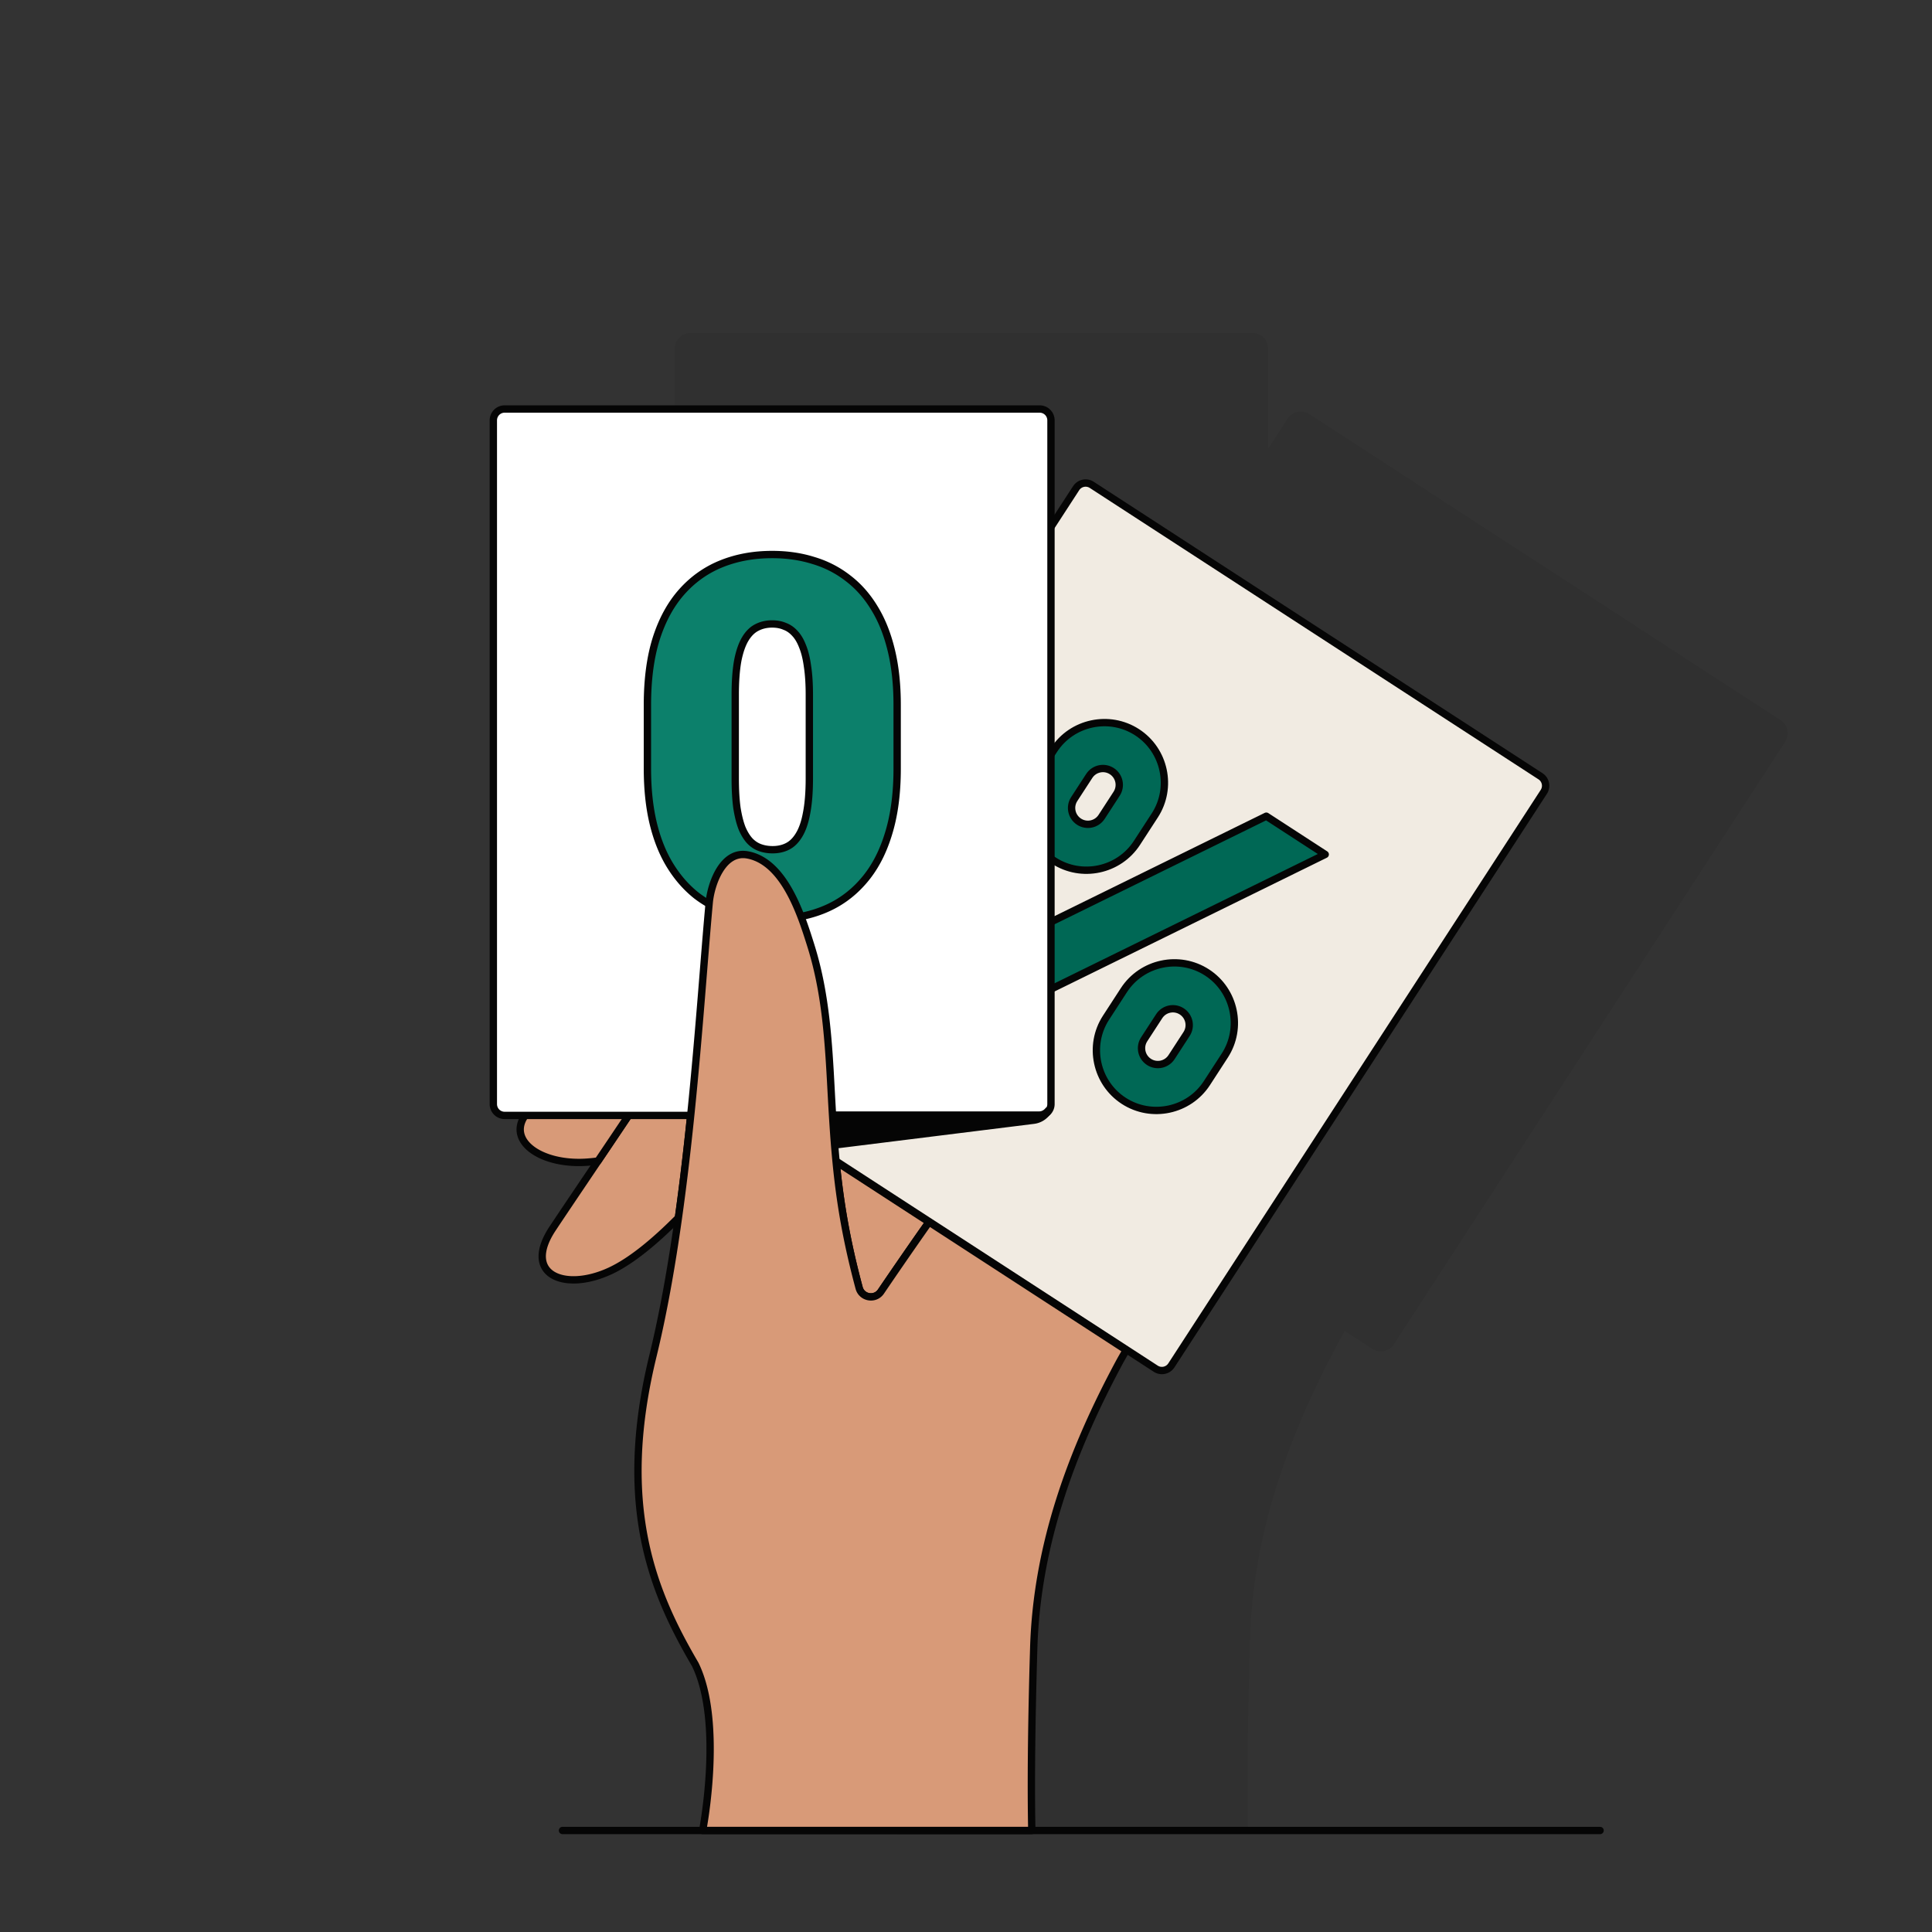
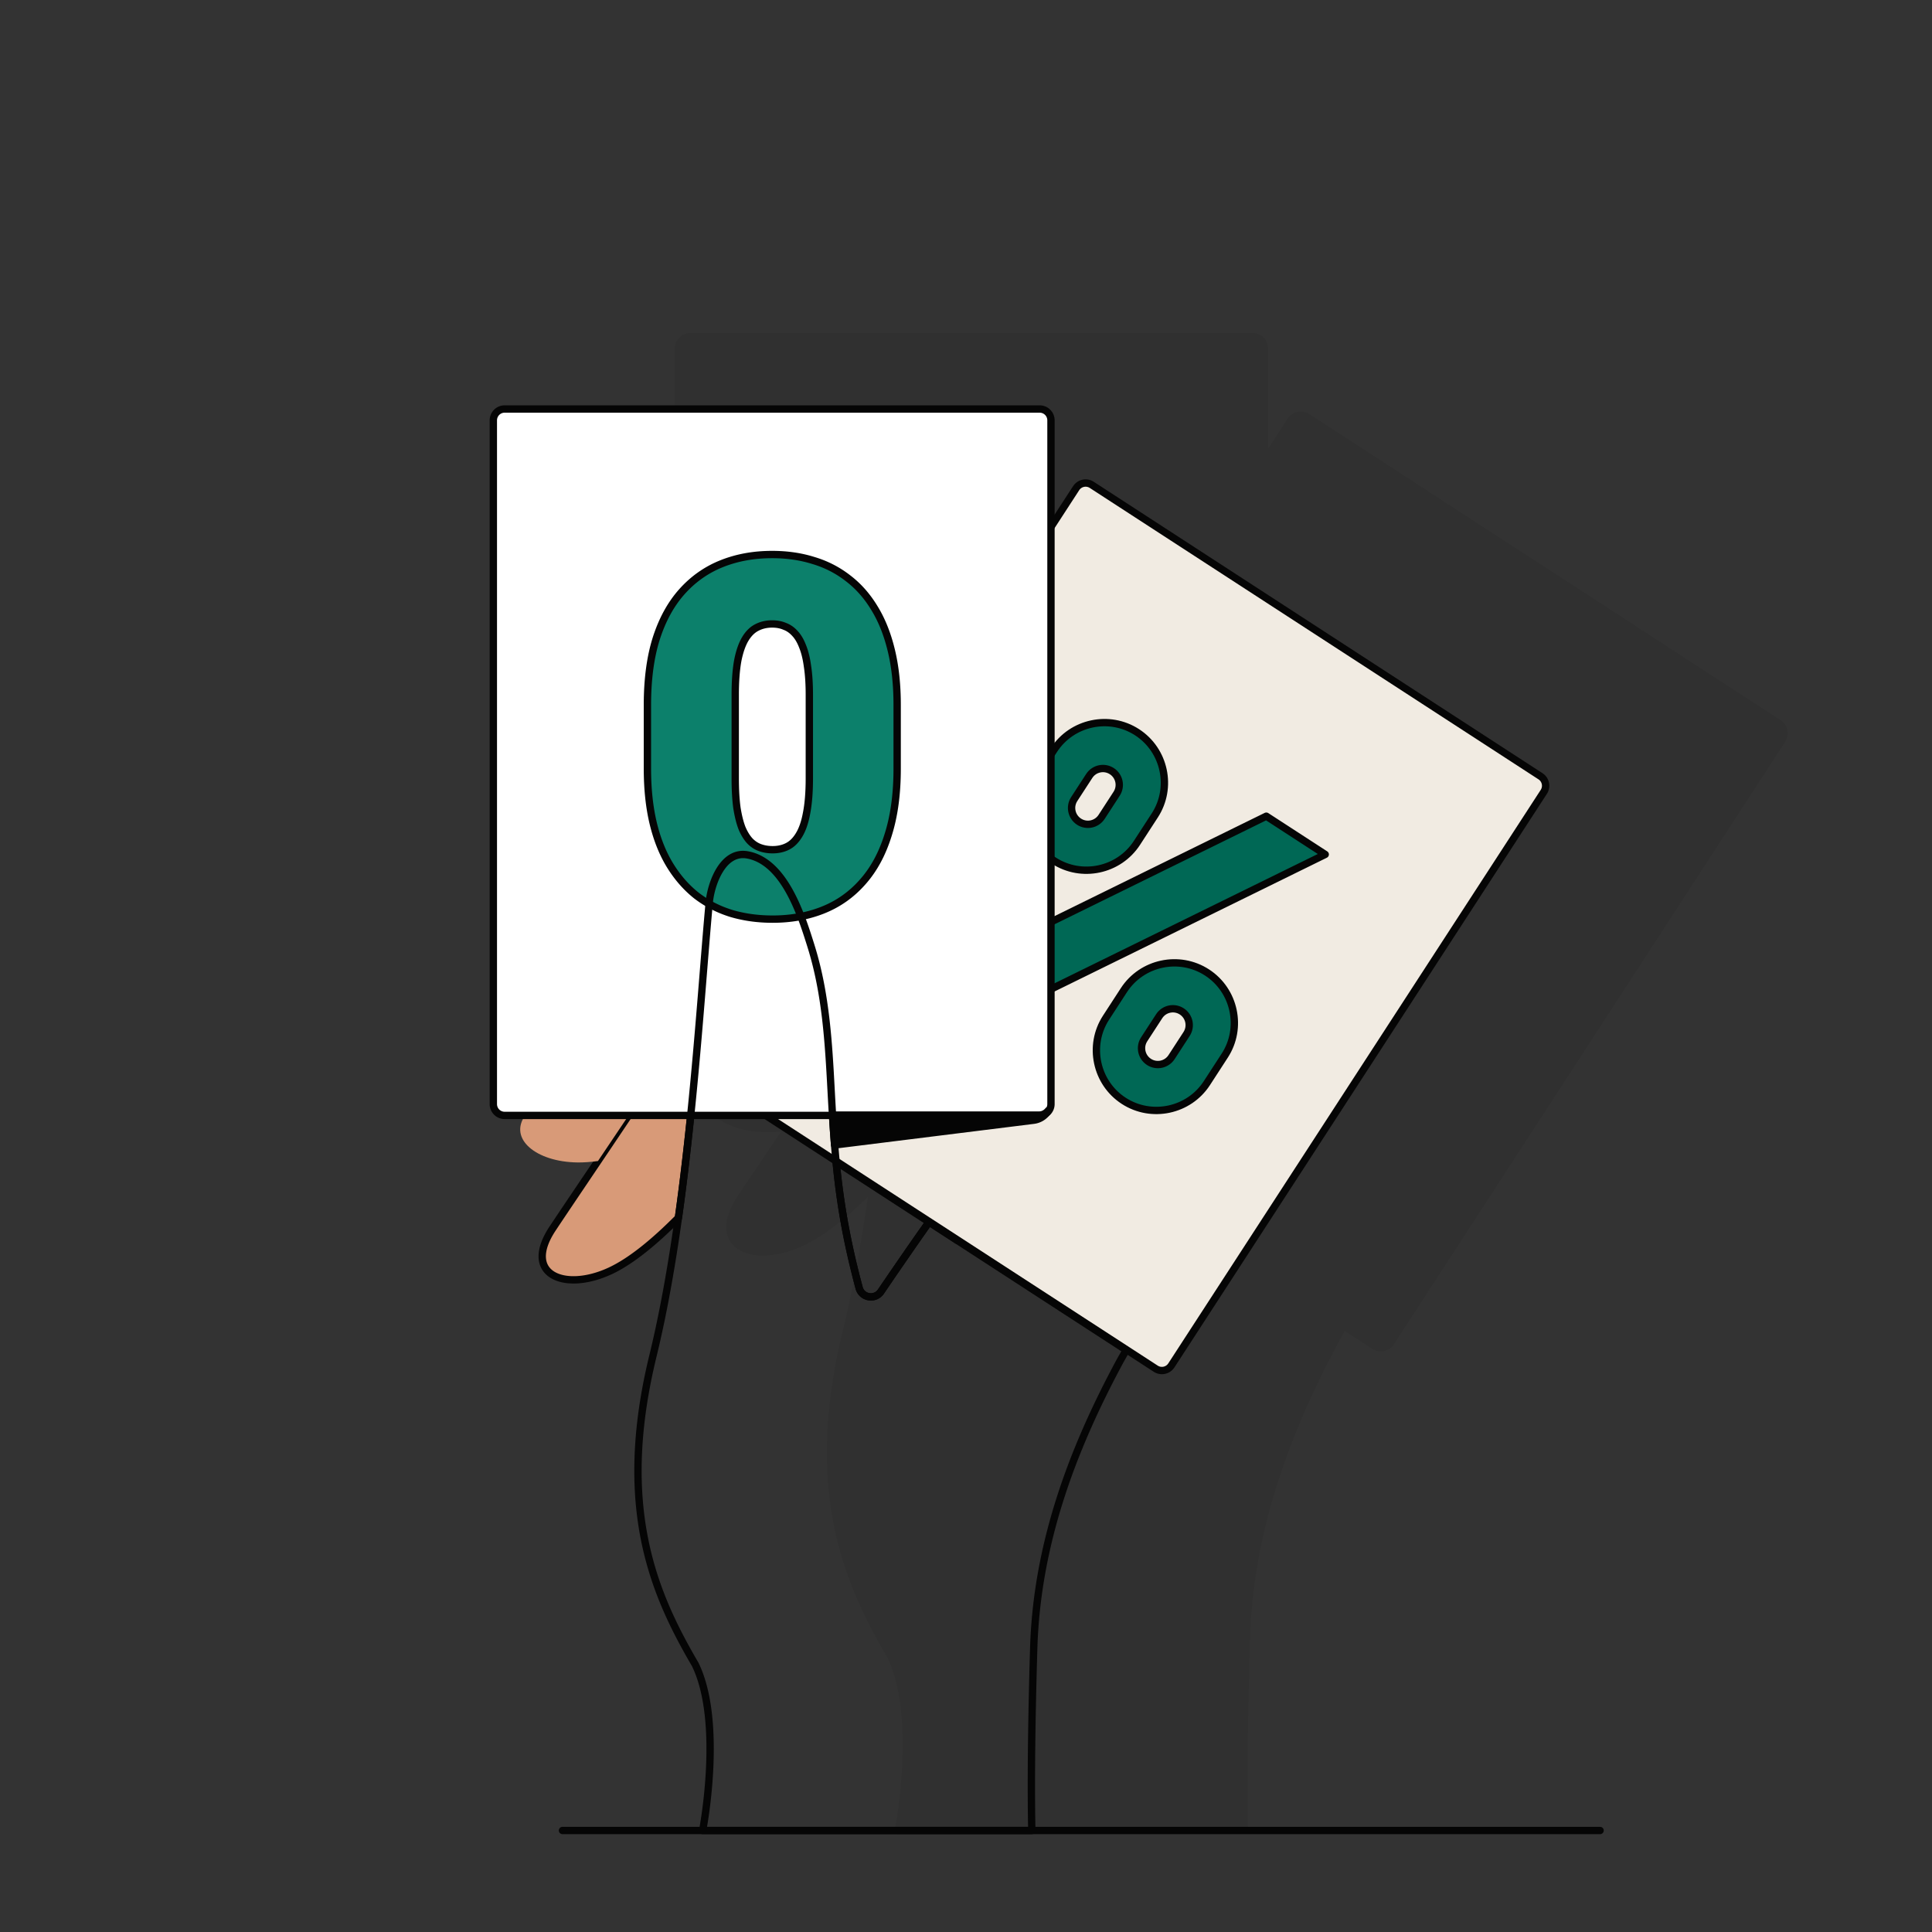
<svg xmlns="http://www.w3.org/2000/svg" width="1580" height="1580" fill="none">
  <rect width="100%" height="100%" fill="#333333" stroke="none" />
  <path fill="#050505" d="M1461.75 596.99a12.68 12.68 0 0 0-5.51-8.02l-385.55-250.38c-5.88-3.82-13.78-2.14-17.59 3.74l-16.05 24.72v-82.01c0-7.01-5.71-12.72-12.72-12.72H564.62c-7.01 0-12.72 5.71-12.72 12.72v587.57c0 7.01 5.71 12.72 12.72 12.72h12.58c-2.88 6.23-2.87 12.69.11 18.6 6.58 13.05 26.08 21.7 49.7 22.03 3.65.05 7.57-.12 11.72-.5l-3.88 5.76c-12.83 19.04-24.96 37.02-31.5 46.9-14.52 21.93-9.01 34.13-4.43 39.46 10.15 11.81 33.82 12.36 57.57 1.35 15.45-7.17 32.94-20.31 53.29-40.07-6.11 42-12.86 77.95-20.6 109.68-14.51 59.5-16.8 111.83-7 159.97 8.95 43.98 27.05 78.85 43.59 107.17 23.63 48.48 6.29 139.83 6.11 140.75a3 3 0 0 0 2.94 3.57h282.82c.81 0 1.58-.32 2.14-.9.56-.58.87-1.35.86-2.16-1.01-50.3.34-112.91 1.65-156.58 2.35-78.32 25.71-156.12 73.52-244.86.75-1.4 2.35-4.19 4-7.05l22.54 14.64c2.85 1.85 6.25 2.48 9.57 1.77 3.32-.71 6.17-2.66 8.02-5.51l320.01-492.78c1.85-2.85 2.48-6.25 1.77-9.57l.03-.01Z" opacity=".06" />
  <path fill="#D89A78" d="M554.83 995.85c3.93-27.97 7.22-56.28 10.06-83.86h-50.66c-21.54 32.19-50.75 75.25-62.34 92.75-25.02 37.78 9.89 51.88 46.99 34.67 17.83-8.27 37.35-24.79 55.95-43.55v-.01Z" />
  <path fill="#050505" d="M564.89 908.99a3.001 3.001 0 0 1 2.984 3.307c-2.843 27.606-6.137 55.954-10.073 83.97l-.002-.001a3 3 0 0 1-.838 1.706l-1.752 1.757c-17.844 17.801-36.684 33.641-54.206 42.001l-.861.4c-9.567 4.44-19.068 6.9-27.587 7.43-8.479.53-16.199-.83-22-4.29-5.923-3.52-9.702-9.17-10.091-16.6-.381-7.25 2.482-15.86 8.924-25.59 11.59-17.496 40.835-60.607 62.349-92.758l.108-.153a3.004 3.004 0 0 1 2.385-1.179h50.66Zm-49.06 6c-21.471 32.071-50.007 74.146-61.439 91.41-6.067 9.16-8.222 16.48-7.935 21.96.278 5.3 2.854 9.19 7.169 11.76 4.436 2.64 10.837 3.94 18.555 3.45 7.68-.48 16.456-2.72 25.438-6.88 17.103-7.93 36.045-23.83 54.377-42.236 3.707-26.489 6.842-53.28 9.567-79.464H515.83Zm38.988 80.858.012.002h.004l-.016-.003v.001Z" />
  <path fill="#D89A78" d="M472.07 950.66c5.31.07 10.99-.35 16.95-1.17 8.61-12.77 17.41-25.85 25.21-37.51H429.6c-14.01 19.49 9.02 38.2 42.47 38.67v.01Z" />
-   <path fill="#050505" d="M514.23 908.98a3 3 0 0 1 2.493 4.668 12817.055 12817.055 0 0 1-25.216 37.519l-.092.13a3.002 3.002 0 0 1-1.986 1.165c-6.073.836-11.906 1.27-17.398 1.198l.04-3h-.001l-.039 3a2.813 2.813 0 0 1-.261-.016c-17.066-.287-31.861-5.189-40.709-12.94-4.474-3.92-7.554-8.691-8.402-14.057-.856-5.414.626-11.02 4.506-16.418l.109-.144a3 3 0 0 1 2.326-1.105h84.63Zm-83.036 6c-2.441 3.874-3.122 7.486-2.609 10.73.575 3.638 2.717 7.228 6.429 10.481 7.483 6.555 20.823 11.23 37.098 11.459a2.8 2.8 0 0 1 .225.012c4.674.048 9.677-.293 14.95-.969 7.233-10.73 14.575-21.642 21.322-31.713h-77.415Z" />
-   <path fill="#D89A78" d="M683.76 950.02c3.19 32.89 8.38 64.17 18.84 103.22 2.2 8.23 13.06 10.06 17.84 3 8.84-13.06 24.8-36.3 39.32-56.87l23.06 14.98-99.06-64.33Z" />
  <path fill="#050505" d="M682.203 947.456a3 3 0 0 1 3.191.048l75.936 49.313.064.037 23.06 14.976.127.09a2.998 2.998 0 0 1 .755 4.06 3.004 3.004 0 0 1-4.15.89l-20.64-13.41c-14.047 19.95-29.128 41.91-37.622 54.46-6.22 9.19-20.358 6.81-23.222-3.91-10.505-39.21-15.723-70.656-18.928-103.7a3 3 0 0 1 1.429-2.854Zm5.172 8.488c3.115 29.484 8.027 58.126 17.162 92.896l.961 3.62v.01c1.536 5.74 9.118 7.02 12.457 2.09 8.486-12.54 23.521-34.44 37.556-54.37l-68.136-44.246Z" />
  <path fill="#F1EBE2" stroke="#050505" stroke-linecap="round" stroke-linejoin="round" stroke-width="6" d="M1259.8 634.824 892.861 396.528a9.249 9.249 0 0 0-12.795 2.719L575.498 868.24c-2.782 4.285-1.565 10.014 2.72 12.796l366.943 238.294c4.285 2.78 10.014 1.57 12.796-2.72l304.563-468.991c2.79-4.284 1.57-10.013-2.72-12.795Z" />
  <path fill="#006855" stroke="#050505" stroke-linecap="round" stroke-linejoin="round" stroke-width="6" d="M1035.6 667.472 765.125 800.334l48.173 31.284 270.482-132.857-48.18-31.289ZM861.779 703.79c22.678 14.727 53.277 8.223 68.004-14.455l14.602-22.484c14.727-22.678 8.223-53.277-14.455-68.004-22.677-14.727-53.276-8.223-68.003 14.455l-14.602 22.485c-14.727 22.677-8.223 53.276 14.454 68.003Zm16.727-50.306 12.277-18.903c4.019-6.19 12.291-7.948 18.481-3.928 6.189 4.019 7.947 12.291 3.928 18.481l-12.276 18.903c-4.02 6.19-12.292 7.948-18.481 3.928-6.19-4.019-7.948-12.291-3.929-18.481ZM987.13 795.305c-22.678-14.727-53.277-8.223-68.004 14.454l-14.601 22.485c-14.727 22.678-8.223 53.277 14.454 68.004 22.678 14.727 53.277 8.223 68.004-14.455l14.597-22.485c14.73-22.677 8.23-53.276-14.45-68.003Zm-29.012 69.203c-4.019 6.19-12.291 7.948-18.481 3.929-6.189-4.02-7.947-12.292-3.928-18.481l12.276-18.904c4.02-6.189 12.292-7.948 18.481-3.928 6.19 4.019 7.948 12.291 3.929 18.481l-12.277 18.903Z" />
  <path fill="#fff" stroke="#050505" stroke-linecap="round" stroke-linejoin="round" stroke-width="6" d="M850.24 334.49H412.71a9.25 9.25 0 0 0-9.25 9.25v559.21a9.25 9.25 0 0 0 9.25 9.25h437.53a9.25 9.25 0 0 0 9.25-9.25V343.74a9.25 9.25 0 0 0-9.25-9.25Z" />
  <path fill="#0C806B" stroke="#050505" stroke-linejoin="round" stroke-width="6" d="M631.483 453.49c11.97 0 23.131 1.594 33.465 4.809 10.5 3.096 20.01 7.949 28.509 14.554 8.519 6.491 15.728 14.652 21.635 24.445l.563.926c5.777 9.62 10.189 20.878 13.275 33.731 3.192 13.169 4.772 28.061 4.772 44.652v51.953c0 20.667-2.434 38.762-7.368 54.232-4.788 15.42-11.743 28.306-20.922 38.571l.001.001c-9.032 10.245-19.837 17.879-32.391 22.874-12.501 4.974-26.23 7.439-41.148 7.439-11.976 0-23.202-1.53-33.661-4.614a.425.425 0 0 1-.033-.011c-10.484-3.225-19.983-8.072-28.476-14.543l-.042-.033c-8.37-6.615-15.564-14.829-21.592-24.607-6.052-9.819-10.653-21.32-13.839-34.461l-.001-.007c-3.19-13.295-4.77-28.25-4.77-44.841v-51.953c0-20.788 2.366-38.879 7.168-54.217l.005-.015c4.921-15.43 11.945-28.323 21.131-38.588 9.157-10.235 20.022-17.865 32.571-22.858 12.502-4.974 26.23-7.439 41.148-7.439Zm0 56.781c-4.769 0-8.965 1.01-12.655 2.97l-.031.016c-3.455 1.784-6.53 4.738-9.168 9.055-2.613 4.276-4.728 10.141-6.249 17.727l-.253 1.441c-1.223 7.314-1.847 16.213-1.847 26.728v68.36c0 9.149.451 17.082 1.34 23.816 1.014 6.575 2.393 12.118 4.108 16.664 1.842 4.415 4.004 7.92 6.438 10.594 2.433 2.543 5.171 4.356 8.227 5.487 3.147 1.166 6.631 1.767 10.481 1.767 4.657 0 8.733-.952 12.296-2.791 3.455-1.783 6.53-4.737 9.168-9.055l.012-.019c2.734-4.398 4.847-10.323 6.237-17.903a.65.65 0 0 1 .008-.038c1.513-7.691 2.287-17.185 2.287-28.522v-68.36c0-9.008-.515-16.792-1.528-23.372l-.008-.055c-.888-6.595-2.268-12.054-4.093-16.434a1.847 1.847 0 0 1-.026-.067c-1.718-4.417-3.81-7.829-6.21-10.344a1.065 1.065 0 0 1-.046-.049c-2.439-2.671-5.171-4.532-8.201-5.654a2.802 2.802 0 0 1-.127-.051c-2.97-1.256-6.341-1.911-10.16-1.911Z" />
  <path fill="#050505" d="M681.15 916.82v.05c.43 6.65.89 13.13 1.4 19.51l162.78-20.26c5.13-.64 9.43-3.65 11.89-7.85a9.91 9.91 0 0 1-7.73 3.71H680.85l.3 4.84Z" />
  <path fill="#050505" d="M854.883 906.388a3 3 0 0 1 4.926 3.398c-2.913 4.973-8.015 8.551-14.108 9.311l-162.781 20.26a2.998 2.998 0 0 1-3.36-2.739 1271.39 1271.39 0 0 1-1.403-19.554l3.001-.195h-.008l-2.993.195-.003-.095c-.1-1.589-.199-3.198-.298-4.805a2.998 2.998 0 0 1 2.994-3.184h168.64a6.911 6.911 0 0 0 5.393-2.592Zm-170.739 10.245.002.081c.358 5.54.74 10.96 1.151 16.3l144.904-18.034h-146.16l.103 1.653Z" />
-   <path fill="#D89A78" d="M759.76 999.369c-14.52 20.571-30.47 43.811-39.32 56.871-4.77 7.05-15.63 5.22-17.84-3-13.89-51.83-18.48-89.971-21.45-136.371v-.05c-.32-5.07-.63-10.24-.93-15.53-.03-.47-.05-.95-.08-1.42-.14-2.48-.27-4.98-.41-7.53-2.12-39.98-4.39-79.8-16.38-118.26-.28-.91-.58-1.86-.88-2.82-.06-.19-.12-.39-.19-.59-.27-.87-.55-1.749-.84-2.649-.05-.161-.1-.331-.16-.5a379.458 379.458 0 0 0-3.45-10.371c0-.02-.02-.04-.02-.06-1.28-3.66-2.68-7.43-4.22-11.21-8.68-21.39-21.72-43.07-42.41-46.76-19.95-3.55-29.72 23.35-31.18 39.08-7.96 85.64-16.57 249.861-46.04 370.721-30.2 123.87.98 194.73 34.58 252.23 23.25 47.53 6.1 135.84 6.1 135.84h269.17c-.96-47.59.29-106.65 1.57-149.16 2.52-83.82 30.62-160.63 70.32-234.31.97-1.8 3.27-5.78 5.34-9.4l-161.3-104.751h.02Z" />
  <path fill="#050505" d="M586.107 709.847c5.334-8.595 13.613-15.547 25.052-13.772l.547.09.001.001c11.291 2.014 20.307 8.912 27.513 17.807 7.198 8.883 12.758 19.958 17.148 30.774a241.06 241.06 0 0 1 4.267 11.333l.026.076a384.138 384.138 0 0 1 3.477 10.451h-.002a250.883 250.883 0 0 1 1.009 3.173c.077.227.148.458.186.576l.003.009c.295.944.599 1.907.88 2.822l.561 1.823c11.629 38.307 13.866 77.865 15.95 117.17.14 2.555.27 5.027.409 7.498l.08 1.42.001.021c.3 5.284.61 10.448.929 15.511l-3.002.19h.008l2.994-.19c.002.03.001.06.002.09 2.962 46.246 7.531 84.17 21.351 135.74 1.544 5.74 9.132 7.01 12.459 2.1h.001c8.822-13.02 24.689-36.14 39.174-56.67a3.003 3.003 0 0 1 2.609-1.521h.02c.671 0 1.307.225 1.822.619L922.674 1101.6l-1.634 2.52 2.604 1.49c-2.092 3.66-4.356 7.58-5.303 9.33-39.573 73.45-67.461 149.79-69.963 232.98-1.279 42.5-2.527 101.5-1.569 149.01.016.8-.292 1.58-.856 2.16-.565.57-1.337.9-2.143.9H574.64a3 3 0 0 1-2.945-3.57h.001c0-.01.001-.01.002-.01l.008-.05.035-.18.135-.73c.117-.65.288-1.61.498-2.85.419-2.48.993-6.08 1.611-10.56 1.236-8.96 2.642-21.39 3.327-35.29 1.377-27.93-.199-61.17-11.425-84.19-16.847-28.85-33.197-61.24-41.502-102.04-8.318-40.87-8.531-90 6.66-152.31 29.401-120.579 37.988-284.427 45.968-370.289.763-8.212 3.676-19.344 9.094-28.074Zm24.546-7.775c-8.226-1.463-14.629 3.176-19.447 10.939-4.819 7.764-7.521 17.948-8.219 25.466-7.939 85.418-16.573 250.01-46.112 371.153-15.008 61.56-14.731 109.79-6.61 149.69 8.125 39.92 24.135 71.69 40.865 100.32.038.06.073.13.105.19 11.985 24.5 13.454 59.13 12.07 87.21-.696 14.12-2.123 26.73-3.377 35.82a362.882 362.882 0 0 1-1.705 11.13h262.531c-.849-47.12.374-104.64 1.627-146.25 2.539-84.45 30.851-161.73 70.678-235.64l.433-.79a530.42 530.42 0 0 1 3.535-6.22l-156.484-101.62c-14.046 19.94-29.115 41.9-37.62 54.45-6.214 9.18-20.345 6.79-23.22-3.9-13.956-52.08-18.569-90.425-21.547-136.959-.003-.038-.003-.076-.004-.113-.319-5.05-.627-10.2-.926-15.467l-.042-.744a44.91 44.91 0 0 0-.038-.676l-.001-.023c-.14-2.48-.271-4.999-.41-7.534l-.001-.006c-2.123-40.031-4.387-79.48-16.248-117.526l-.003-.011 2.867-.882.125-.04-2.992.922c-.277-.899-.571-1.83-.874-2.799-.077-.243-.111-.36-.16-.502l2.835-.993-.004.002-2.831.991a284.557 284.557 0 0 0-.864-2.72l-.008-.026-.126-.396 2.839-1.003-.01.004-2.829.999-.029-.087-.8-2.49a345.005 345.005 0 0 0-2.615-7.775l-.003-.007-.062-.183a233.465 233.465 0 0 0-4.13-10.965l-.002-.004 2.78-1.128.122-.051-2.902 1.179c-4.29-10.572-9.588-21.031-16.252-29.257-6.656-8.215-14.506-14.002-23.905-15.678ZM922.674 1101.6c1.335.87 1.76 2.63.97 4.01l-2.603-1.49 1.633-2.52ZM660.54 755.853a.197.197 0 0 1-.007-.016l-.018-.035.025.051Z" />
  <path fill="#050505" d="M1308.56 1493.99c1.66 0 3 1.34 3 3s-1.34 3-3 3H460c-1.657 0-3-1.34-3-3s1.343-3 3-3h848.56Z" />
</svg>